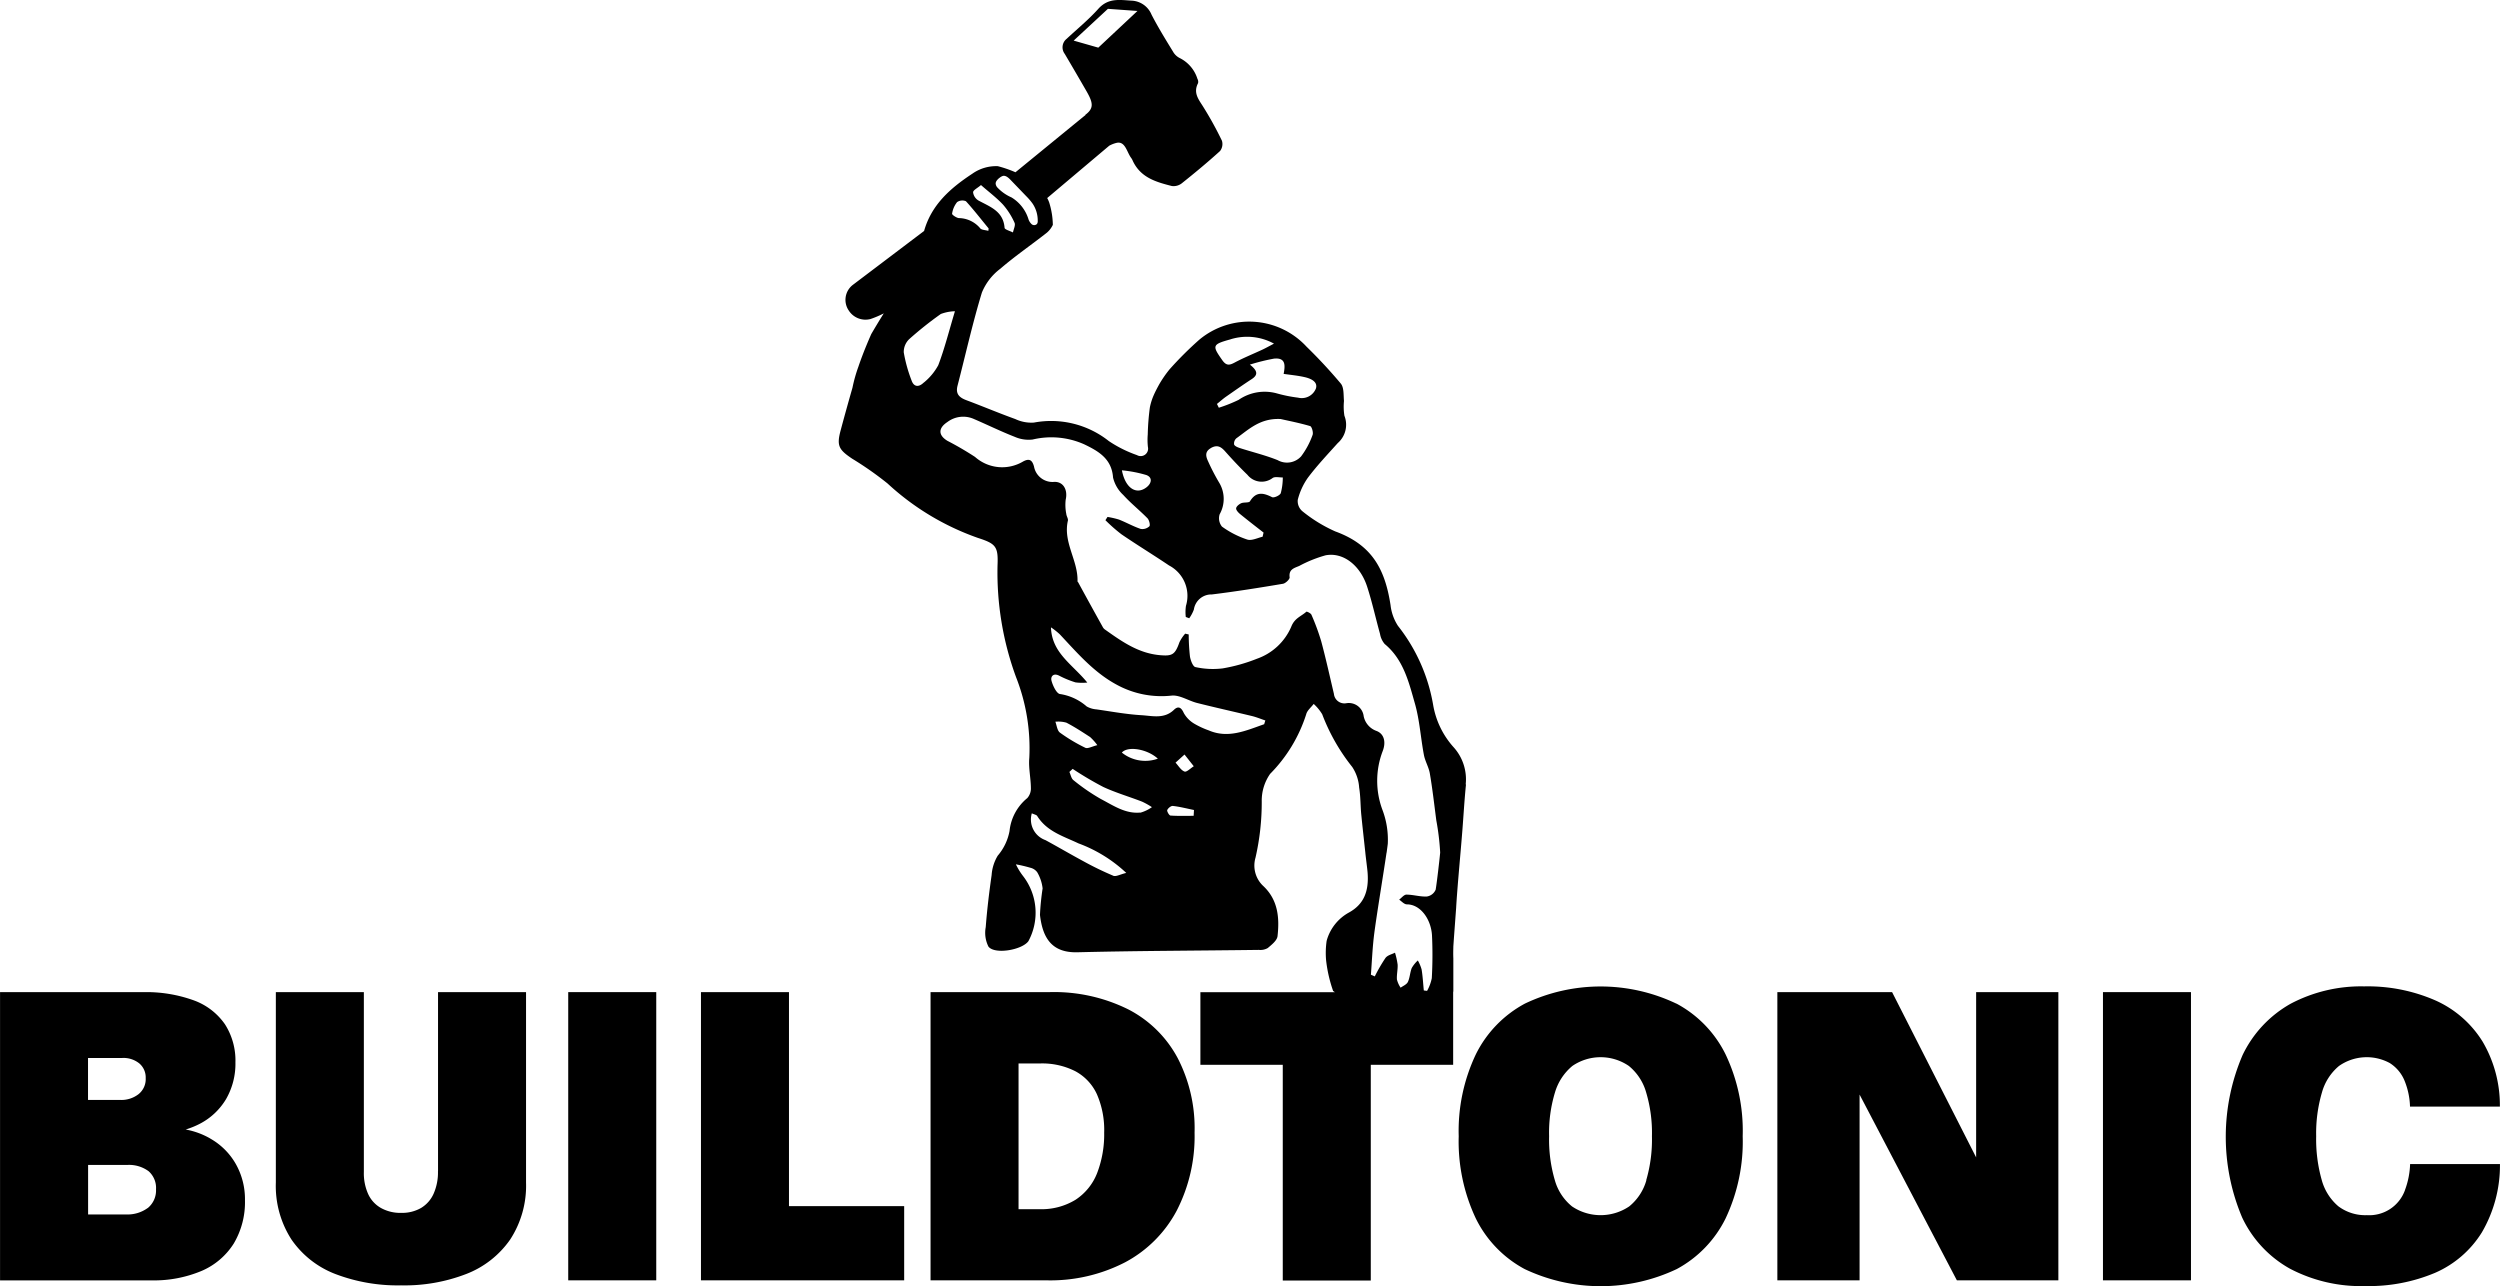
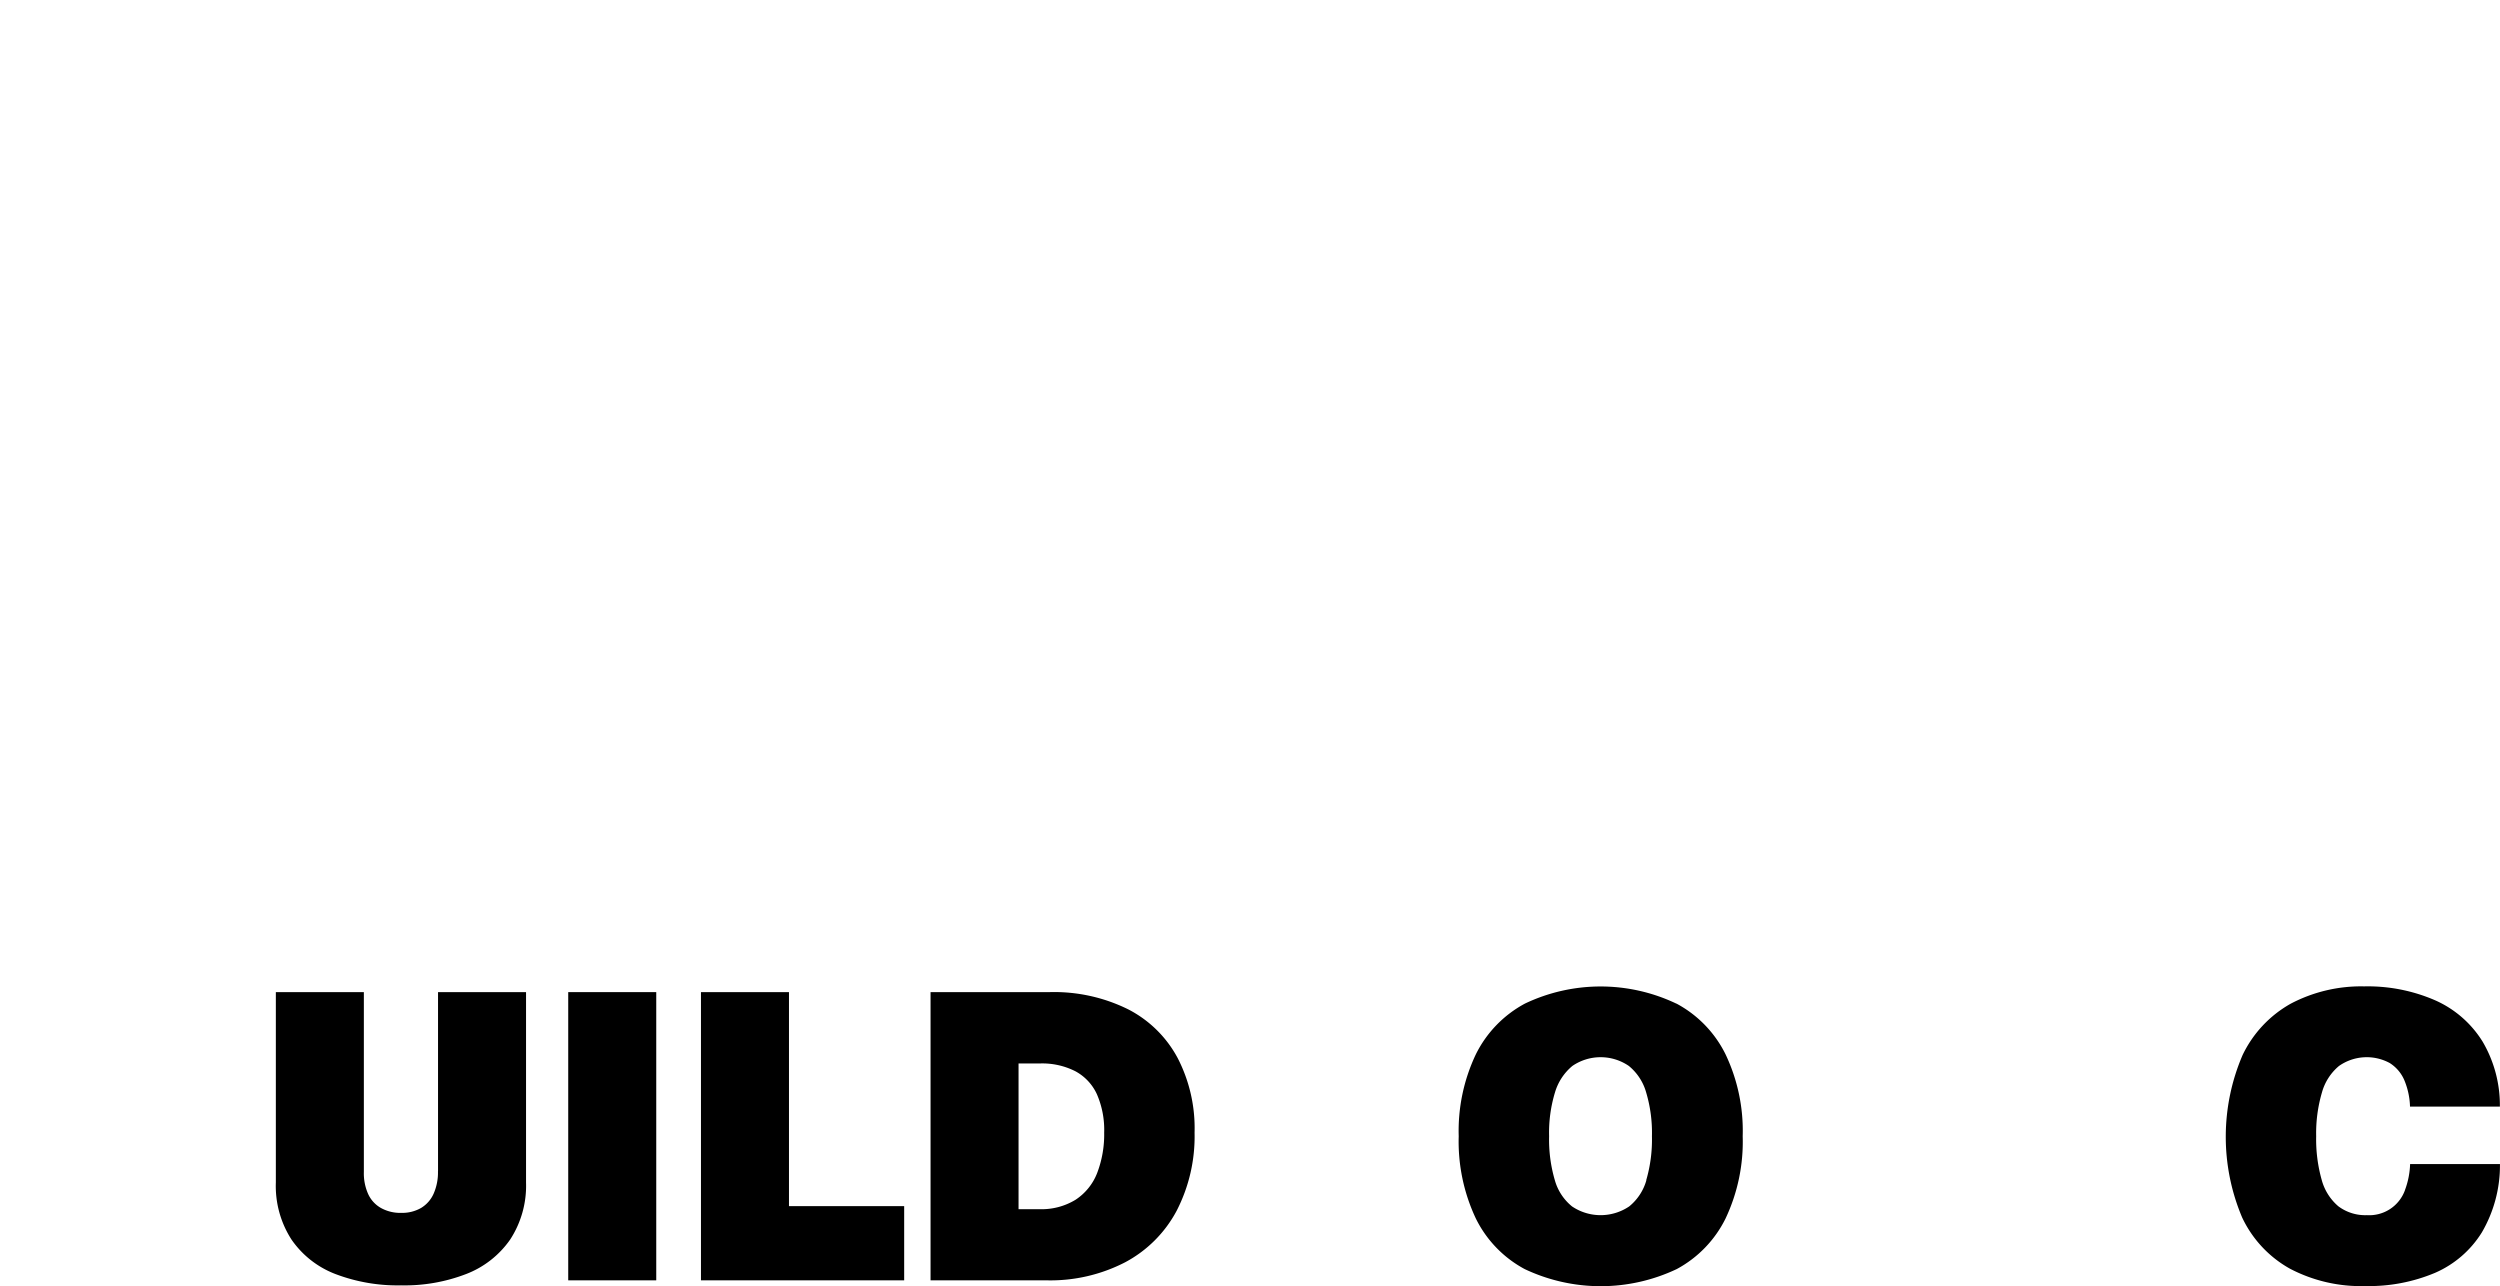
<svg xmlns="http://www.w3.org/2000/svg" width="264.507" height="136.079" viewBox="0 0 264.507 136.079">
  <g transform="translate(-243.045 -23.691)">
-     <path d="M258.675,151.5a3.629,3.629,0,0,1-2.314.682h-3.994v-5.235h4.124a3.469,3.469,0,0,1,2.277.662,2.352,2.352,0,0,1,.784,1.913,2.4,2.4,0,0,1-.868,1.978Zm-6.317-15.872h3.611a2.66,2.66,0,0,1,1.819.579,1.94,1.94,0,0,1,.672,1.549,2.037,2.037,0,0,1-.765,1.707,2.966,2.966,0,0,1-1.894.607h-3.443Zm12.933,8.52a8.182,8.182,0,0,0-2.6-.952,8.728,8.728,0,0,0,1.484-.6,6.955,6.955,0,0,0,2.79-2.622,7.5,7.5,0,0,0,.989-3.891,7.1,7.1,0,0,0-1.11-4.022,6.844,6.844,0,0,0-3.294-2.529,14.776,14.776,0,0,0-5.4-.868h-15.1v30.494h15.994a13,13,0,0,0,5.328-1,7.511,7.511,0,0,0,3.406-2.9,8.57,8.57,0,0,0,1.185-4.582,7.563,7.563,0,0,0-.961-3.816,7.134,7.134,0,0,0-2.7-2.7Z" />
    <path d="M289.383,147.611a5.561,5.561,0,0,1-.457,2.37,3.335,3.335,0,0,1-1.325,1.512,4.006,4.006,0,0,1-2.081.523,4.212,4.212,0,0,1-2.164-.514A3.236,3.236,0,0,1,282,150.028a5.361,5.361,0,0,1-.458-2.333V128.66h-9.312V148.8a10.459,10.459,0,0,0,1.661,6.047,9.972,9.972,0,0,0,4.637,3.639,18.487,18.487,0,0,0,6.952,1.2,18.1,18.1,0,0,0,6.886-1.2,10.075,10.075,0,0,0,4.656-3.648,10.431,10.431,0,0,0,1.68-6.038V128.66h-9.312v18.951Z" />
    <rect width="9.313" height="30.494" transform="translate(303.165 128.66)" />
    <path d="M326.521,128.66h-9.312v30.494h21.5v-7.849H326.521Z" />
    <path d="M359.124,147.807a5.954,5.954,0,0,1-2.277,2.818,6.879,6.879,0,0,1-3.826,1H350.81V136.209h2.258a7.74,7.74,0,0,1,3.751.821,5.238,5.238,0,0,1,2.286,2.445,9.446,9.446,0,0,1,.765,4.049,11.41,11.41,0,0,1-.746,4.283Zm3.284-17.327a17.656,17.656,0,0,0-8.323-1.82H341.5v30.494h12.27a17.218,17.218,0,0,0,8.324-1.913,13.175,13.175,0,0,0,5.44-5.44,17.178,17.178,0,0,0,1.9-8.277,16.158,16.158,0,0,0-1.782-7.875,12.3,12.3,0,0,0-5.244-5.169" />
    <path d="M417.237,148.563a5.481,5.481,0,0,1-1.819,2.771,5.409,5.409,0,0,1-6.047,0,5.475,5.475,0,0,1-1.819-2.771,15.253,15.253,0,0,1-.607-4.656,14.645,14.645,0,0,1,.625-4.647,5.754,5.754,0,0,1,1.838-2.79,5.287,5.287,0,0,1,5.972,0,5.568,5.568,0,0,1,1.829,2.79,14.973,14.973,0,0,1,.616,4.647,15.328,15.328,0,0,1-.606,4.656Zm3.163-18.69a18.611,18.611,0,0,0-16.012,0,12.259,12.259,0,0,0-5.188,5.356,18.882,18.882,0,0,0-1.819,8.678,19.079,19.079,0,0,0,1.81,8.7,12.16,12.16,0,0,0,5.169,5.356,18.768,18.768,0,0,0,16.087,0,12.207,12.207,0,0,0,5.169-5.356,19.023,19.023,0,0,0,1.811-8.7,18.827,18.827,0,0,0-1.82-8.678,12.206,12.206,0,0,0-5.188-5.356Z" />
-     <path d="M452.126,146.146l-8.893-17.486H431.094v30.494h8.7V139.5l10.292,19.651h10.74V128.66h-8.7Z" />
-     <rect width="9.312" height="30.494" transform="translate(465.544 128.66)" />
    <path d="M497.5,149.608a4.013,4.013,0,0,1-4.031,2.65,4.74,4.74,0,0,1-3.024-.942,5.572,5.572,0,0,1-1.763-2.809,15.77,15.77,0,0,1-.579-4.6,15.276,15.276,0,0,1,.607-4.619,5.6,5.6,0,0,1,1.8-2.809,5.106,5.106,0,0,1,5.374-.317,4,4,0,0,1,1.531,1.782,7.822,7.822,0,0,1,.616,2.828h9.508a13.294,13.294,0,0,0-1.829-6.877,11.267,11.267,0,0,0-4.973-4.349,17.894,17.894,0,0,0-7.568-1.493,15.946,15.946,0,0,0-7.773,1.839,12.335,12.335,0,0,0-5.076,5.421,21.9,21.9,0,0,0-.046,17.2,12.1,12.1,0,0,0,5.038,5.4,16.146,16.146,0,0,0,7.988,1.847,18.057,18.057,0,0,0,7.381-1.4,10.965,10.965,0,0,0,4.954-4.283,14.072,14.072,0,0,0,1.913-7.222h-9.508a8.6,8.6,0,0,1-.541,2.743Z" />
-     <path d="M387.322,99.436a1.584,1.584,0,0,0-1.82-1.344,1.115,1.115,0,0,1-1.325-.989c-.438-1.857-.849-3.724-1.343-5.562a23.859,23.859,0,0,0-1.036-2.809c-.065-.158-.485-.364-.541-.317-.551.5-1.241.663-1.6,1.6a6.158,6.158,0,0,1-3.611,3.368,17.858,17.858,0,0,1-3.648,1.027,8.546,8.546,0,0,1-2.874-.14c-.262-.047-.514-.709-.579-1.129a21.661,21.661,0,0,1-.131-2.324c-.121-.028-.251-.055-.373-.084a4.063,4.063,0,0,0-.606.906c-.467,1.324-.765,1.483-2.062,1.371-2.287-.2-4.05-1.456-5.823-2.715a.726.726,0,0,1-.224-.252q-1.316-2.366-2.613-4.75c-.018-.027-.065-.056-.065-.093.075-2.2-1.549-4.133-1.017-6.42.047-.214-.149-.466-.168-.709a4.877,4.877,0,0,1-.065-1.511c.233-1-.215-1.9-1.185-1.885a1.991,1.991,0,0,1-2.165-1.614c-.2-.747-.532-.878-1.157-.542a4.323,4.323,0,0,1-5.086-.485,33.631,33.631,0,0,0-2.93-1.708c-.989-.606-.951-1.353,0-1.978a2.77,2.77,0,0,1,2.79-.336c1.456.625,2.874,1.325,4.349,1.9a3.628,3.628,0,0,0,1.894.28,8.545,8.545,0,0,1,5.459.513c1.464.709,2.9,1.5,3.041,3.508a3.658,3.658,0,0,0,1.083,1.848c.793.877,1.726,1.614,2.557,2.463.186.187.317.728.205.85a1.087,1.087,0,0,1-.915.279c-.783-.261-1.521-.681-2.3-.989a8.972,8.972,0,0,0-1.213-.28c-.075.112-.149.234-.224.345a17.059,17.059,0,0,0,1.7,1.494c1.652,1.129,3.369,2.174,5.03,3.294a3.626,3.626,0,0,1,1.791,4.273,4.521,4.521,0,0,0-.018,1.176l.363.14a3.757,3.757,0,0,0,.495-.933,1.866,1.866,0,0,1,1.9-1.587c2.52-.308,5.021-.709,7.521-1.129.28-.046.737-.485.709-.69-.111-.84.486-.971,1.008-1.195a13.58,13.58,0,0,1,2.8-1.129c1.856-.345,3.657,1.045,4.394,3.323.532,1.641.9,3.34,1.363,5a2.212,2.212,0,0,0,.494,1.064c1.988,1.642,2.548,4.03,3.2,6.316.5,1.764.606,3.63.952,5.441.13.662.513,1.278.625,1.95.28,1.642.466,3.294.681,4.945a26.7,26.7,0,0,1,.411,3.415c-.094.943-.327,3-.476,3.919a1.205,1.205,0,0,1-.933.728c-.719.038-1.447-.2-2.165-.2-.252,0-.513.345-.765.532.27.187.531.5.821.5,1.418,0,2.538,1.54,2.65,3.247a43.951,43.951,0,0,1-.019,4.563,4.544,4.544,0,0,1-.5,1.344c-.112-.019-.233-.028-.345-.047-.075-.746-.112-1.493-.233-2.221a4.206,4.206,0,0,0-.4-.951,3.294,3.294,0,0,0-.643.8c-.187.467-.2,1.036-.411,1.474-.14.28-.5.411-.765.607a2.663,2.663,0,0,1-.392-.868c-.037-.513.1-1.054.075-1.568a7.829,7.829,0,0,0-.28-1.269c-.346.178-.784.262-1.008.56a17.165,17.165,0,0,0-1.129,1.95c-.215-.093-.187-.084-.411-.177.112-1.465.168-2.93.355-4.376.289-2.2.924-5.991,1.3-8.547h.009c.038-.308.084-.616.122-.933a8.89,8.89,0,0,0-.579-3.621,8.8,8.8,0,0,1,.037-6.177c.355-.9.2-1.829-.671-2.146a2.093,2.093,0,0,1-1.344-1.587Zm-10.544.886c-1.9.662-3.779,1.539-5.851.644a8.925,8.925,0,0,1-1.483-.682,3.066,3.066,0,0,1-1.148-1.147c-.28-.635-.607-.766-1.045-.345-1.036,1-2.3.634-3.453.568-1.586-.093-3.172-.391-4.749-.615a2.464,2.464,0,0,1-1.027-.308,5.545,5.545,0,0,0-2.827-1.316c-.354-.037-.765-.887-.9-1.418-.112-.43.2-.849.831-.514a10.171,10.171,0,0,0,1.707.7,5.3,5.3,0,0,0,1.251.018c-1.587-1.95-3.751-3.116-3.845-5.841a7.4,7.4,0,0,1,.943.746c1.829,1.951,3.574,4,5.972,5.3a9.862,9.862,0,0,0,5.85,1.176c.859-.084,1.773.541,2.678.774,1.922.486,3.863.915,5.795,1.381.476.113.942.308,1.446.476-.1.29-.112.4-.149.42Zm-9.359,4.059.952-.859.979,1.241c-.336.206-.756.644-.979.56-.383-.14-.644-.616-.952-.942m1.922,5.626c-.821,0-1.642.028-2.454-.028-.14-.009-.392-.448-.345-.578.084-.206.41-.467.6-.439.746.084,1.493.28,2.23.429l-.037.626Zm-7.6-6.69c.606-.719,2.687-.392,3.807.644a3.946,3.946,0,0,1-3.807-.644m1.94,6.345c-1.577.149-2.855-.756-4.152-1.428a21.138,21.138,0,0,1-2.911-2c-.233-.178-.289-.579-.429-.868.112-.112.233-.215.345-.327a36.291,36.291,0,0,0,3.238,1.913c1.325.616,2.743,1.026,4.115,1.558a8.072,8.072,0,0,1,1.035.579,3.931,3.931,0,0,1-1.231.588Zm-8.976-9.611a3.15,3.15,0,0,1,1.166.1c.868.448,1.689.989,2.51,1.521a5.658,5.658,0,0,1,.765.858c-.569.14-1.017.4-1.269.28a17.763,17.763,0,0,1-2.687-1.605c-.289-.214-.336-.756-.485-1.157m6.112,16.292a33.365,33.365,0,0,1-3.182-1.549c-1.334-.718-2.65-1.493-3.975-2.211a2.312,2.312,0,0,1-1.446-2.837c.261.121.494.159.569.28,1.017,1.642,2.762,2.137,4.367,2.9a14.9,14.9,0,0,1,5.057,3.126c-.616.14-1.082.42-1.381.3Zm-20.043-52.17c-.467.467-1.017.523-1.279-.215a15.444,15.444,0,0,1-.83-2.985,1.882,1.882,0,0,1,.6-1.418,37.651,37.651,0,0,1,3.322-2.641,4.579,4.579,0,0,1,1.493-.29c-.635,2.109-1.092,3.947-1.764,5.711a6.156,6.156,0,0,1-1.53,1.838ZM344.3,45.082a.971.971,0,0,1,.943-.1c.84.915,1.6,1.913,2.4,2.875l-.028.26c-.3-.093-.737-.083-.877-.289a3,3,0,0,0-2.268-1.063c-.261-.047-.718-.355-.69-.467a2.515,2.515,0,0,1,.522-1.213m2.539-1.811c.83.729,1.642,1.335,2.323,2.063a7.624,7.624,0,0,1,1.222,1.922c.122.262-.1.682-.168,1.026-.308-.158-.867-.307-.886-.485-.131-1.763-1.521-2.22-2.762-2.893a1.182,1.182,0,0,1-.569-.867c0-.233.466-.448.83-.766Zm1.959-.765a.991.991,0,0,1,.355-.205c.3-.065.569.178.783.392l1.671,1.736a6.182,6.182,0,0,1,.681.793,3.2,3.2,0,0,1,.55,1.838.492.492,0,0,1-.084.327.412.412,0,0,1-.55.028,1.26,1.26,0,0,1-.336-.5,4.107,4.107,0,0,0-1.81-2.342,4.505,4.505,0,0,1-1.512-1.073.711.711,0,0,1-.159-.374c-.009-.252.206-.457.4-.625Zm15.564,31.455c.663.271.495.9-.018,1.288-1.064.821-2.231.122-2.6-1.8a13.45,13.45,0,0,1,2.632.513Zm6.8-2.873c.671-.374,1.063-.14,1.511.364.756.849,1.53,1.679,2.352,2.472a1.919,1.919,0,0,0,2.668.336c.252-.168.709-.047,1.073-.056a6.428,6.428,0,0,1-.214,1.661c-.094.242-.728.532-.933.42-.924-.467-1.68-.607-2.324.439-.112.186-.634.084-.924.205-.224.1-.522.336-.541.541-.018.187.233.457.429.616.812.662,1.643,1.306,2.473,1.95-.046.2-.056.234-.1.439-.551.13-1.158.447-1.624.3a9.8,9.8,0,0,1-2.678-1.372,1.392,1.392,0,0,1-.243-1.306,3.317,3.317,0,0,0-.074-3.378,22.266,22.266,0,0,1-1.139-2.2c-.252-.532-.392-1.045.308-1.437Zm2.071-11.5a5.927,5.927,0,0,1,4.6.457c-.578.308-.886.475-1.2.625-.98.457-1.979.858-2.93,1.362-.57.309-.906.383-1.344-.242-1.073-1.53-1.083-1.661.886-2.2Zm5.617,3.658c.775.111,1.493.177,2.193.335.644.141,1.446.467,1.232,1.2a1.61,1.61,0,0,1-1.894.98,14.763,14.763,0,0,1-2.231-.448A4.852,4.852,0,0,0,374.09,66a15.709,15.709,0,0,1-2.09.831c-.065-.131-.13-.271-.2-.4.327-.262.635-.541.97-.775.9-.625,1.783-1.251,2.7-1.847.663-.43.691-.859-.186-1.54a21.53,21.53,0,0,1,2.556-.635c1.307-.13,1.167.8,1.017,1.633Zm3.07,6.457a8.528,8.528,0,0,1-1.213,2.267,2.017,2.017,0,0,1-2.491.4c-1.3-.522-2.669-.849-4-1.278-.224-.075-.532-.2-.6-.373a.739.739,0,0,1,.233-.654c1.316-.942,2.519-2.155,4.693-2.043.812.187,1.979.411,3.117.746.177.056.355.682.261.934m-25.278-41.72,3.621-3.359,3.126.224-4.143,3.882-2.613-.747Zm41.477,78.689a5.065,5.065,0,0,0-1.3-3.947,8.937,8.937,0,0,1-2.146-4.46,18.51,18.51,0,0,0-3.723-8.361,5.06,5.06,0,0,1-.784-2.2c-.588-3.788-1.941-6.364-5.851-7.791a15.45,15.45,0,0,1-3.49-2.146,1.4,1.4,0,0,1-.475-1.195,7.026,7.026,0,0,1,1.073-2.342c.97-1.288,2.08-2.463,3.163-3.667a2.572,2.572,0,0,0,.7-2.883,6.19,6.19,0,0,1-.047-1.568c-.056-.625.009-1.409-.327-1.829a53.222,53.222,0,0,0-3.629-3.91,8.255,8.255,0,0,0-11.347-.746,37.279,37.279,0,0,0-3.154,3.144,12.141,12.141,0,0,0-1.11,1.615c-.2.364-.392.728-.56,1.11a6.268,6.268,0,0,0-.411,1.307,25.983,25.983,0,0,0-.223,2.855,7,7,0,0,0,.018,1.325.786.786,0,0,1-1.157.859,13.018,13.018,0,0,1-2.976-1.485,9.838,9.838,0,0,0-7.923-1.959,3.965,3.965,0,0,1-1.978-.373c-1.735-.625-3.434-1.344-5.16-1.988-.746-.279-1.175-.652-.952-1.53.85-3.284,1.587-6.606,2.576-9.854a5.992,5.992,0,0,1,1.95-2.528c1.568-1.353,3.294-2.529,4.927-3.816a2.467,2.467,0,0,0,.634-.831,8.366,8.366,0,0,0-.382-2.351,3.171,3.171,0,0,0-.215-.485l6.56-5.534a3.133,3.133,0,0,1,.765-.3c.924-.225,1.092.96,1.549,1.577a1.45,1.45,0,0,1,.187.336c.839,1.781,2.491,2.23,4.124,2.649a1.4,1.4,0,0,0,1.045-.28c1.381-1.1,2.743-2.23,4.059-3.424a1.212,1.212,0,0,0,.2-1.083,37.129,37.129,0,0,0-2.044-3.694c-.485-.756-.989-1.419-.485-2.4a.632.632,0,0,0-.065-.457,3.679,3.679,0,0,0-1.857-2.193,1.669,1.669,0,0,1-.728-.69c-.784-1.279-1.577-2.566-2.267-3.9a2.394,2.394,0,0,0-2.109-1.492c-1.241-.066-2.454-.327-3.527.867-1.027,1.148-2.221,2.118-3.35,3.173a1.149,1.149,0,0,0-.2,1.595q1.174,1.989,2.323,3.985c.7,1.231.756,1.782-.149,2.463,0,0,.009.019.018.019l-7.408,6.056a12.227,12.227,0,0,0-1.867-.644,4.365,4.365,0,0,0-2.7.8c-2.4,1.577-4.33,3.331-5.1,6.056l-7.549,5.711a2,2,0,0,0-.42,2.706,2.1,2.1,0,0,0,2.295.9,10.031,10.031,0,0,0,1.409-.6c-.457.727-.895,1.455-1.325,2.192-.009.028-.774,1.708-1.371,3.48a15.671,15.671,0,0,0-.616,2.193c-.429,1.5-.849,3.005-1.25,4.507-.439,1.633-.206,2.044,1.213,3a35.158,35.158,0,0,1,3.741,2.621,27.48,27.48,0,0,0,9.574,5.767c1.875.607,2.155.9,2.071,2.865a32.136,32.136,0,0,0,1.96,11.869,20.545,20.545,0,0,1,1.4,8.547c-.094,1.036.158,2.109.168,3.163a1.526,1.526,0,0,1-.383,1.083,5.176,5.176,0,0,0-1.876,3.48,5.581,5.581,0,0,1-1.25,2.613,4.557,4.557,0,0,0-.644,2.043c-.261,1.829-.485,3.677-.625,5.515a3.254,3.254,0,0,0,.289,2.062c.672.859,3.555.355,4.227-.578a6.337,6.337,0,0,0-.55-6.868,6.8,6.8,0,0,1-.775-1.26,14.766,14.766,0,0,1,1.54.364,1.245,1.245,0,0,1,.718.476,4.35,4.35,0,0,1,.57,1.708,26.238,26.238,0,0,0-.28,2.8c.28,2.463,1.269,4.022,3.956,3.956,6.4-.158,12.8-.168,19.2-.252a1.557,1.557,0,0,0,.943-.195c.41-.346.979-.794,1.035-1.251.215-1.922.066-3.807-1.474-5.281a2.957,2.957,0,0,1-.858-3.023,26.267,26.267,0,0,0,.662-5.963,4.941,4.941,0,0,1,.887-2.911,15.758,15.758,0,0,0,3.816-6.3c.1-.411.523-.737.793-1.1a4.932,4.932,0,0,1,.9,1.092,20.641,20.641,0,0,0,3.173,5.571,4.478,4.478,0,0,1,.737,2.192c.159.961.131,1.96.233,2.94.131,1.315.28,2.622.42,3.928.028.355.224,1.82.243,2.165.14,1.922-.383,3.312-1.988,4.189a4.886,4.886,0,0,0-2.323,2.9s-.009.038-.028.112a8.965,8.965,0,0,0-.056,2.016,14.684,14.684,0,0,0,.746,3.266l.187.13H370.05v7.68h8.715v22.824h9.313V136.349h8.715v-7.68s.009-.065.019-.1v-3.49c-.019-.392-.01-.793,0-1.194v-.056l.056-.812.242-3.285c.112-2.034.476-5.878.6-7.474.159-1.857.252-3.714.439-5.561Z" />
  </g>
</svg>